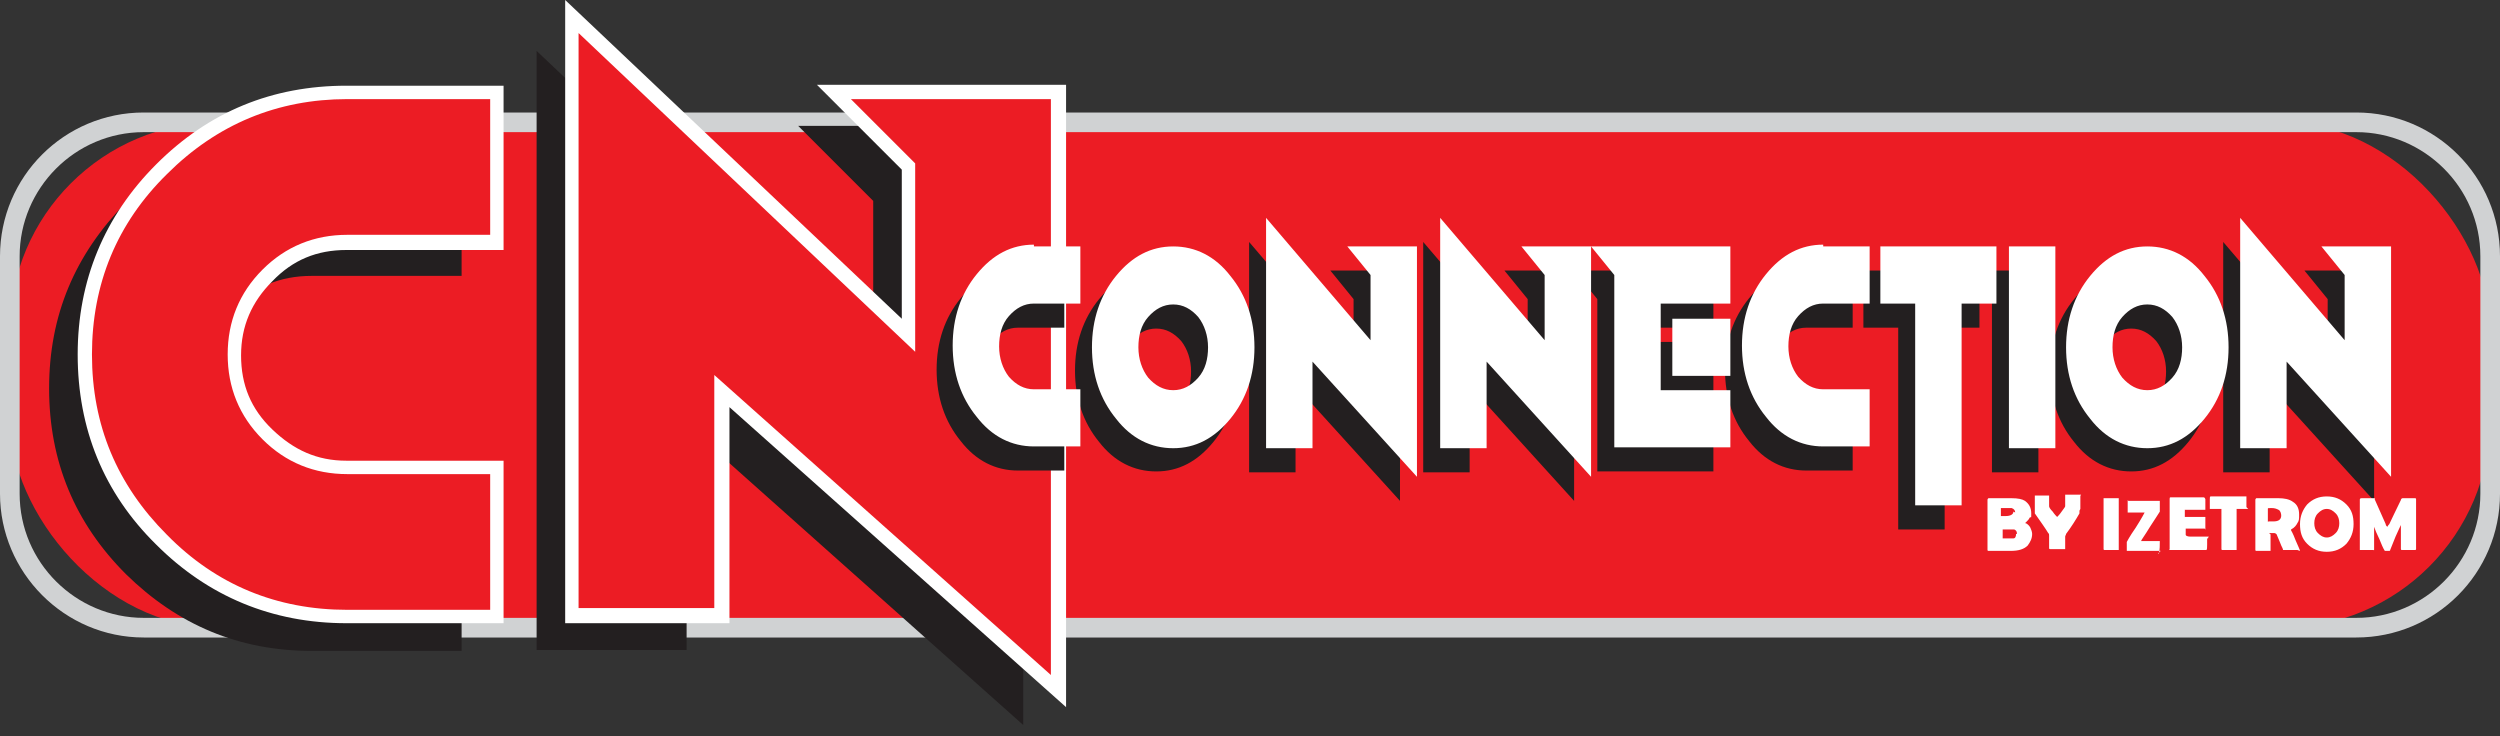
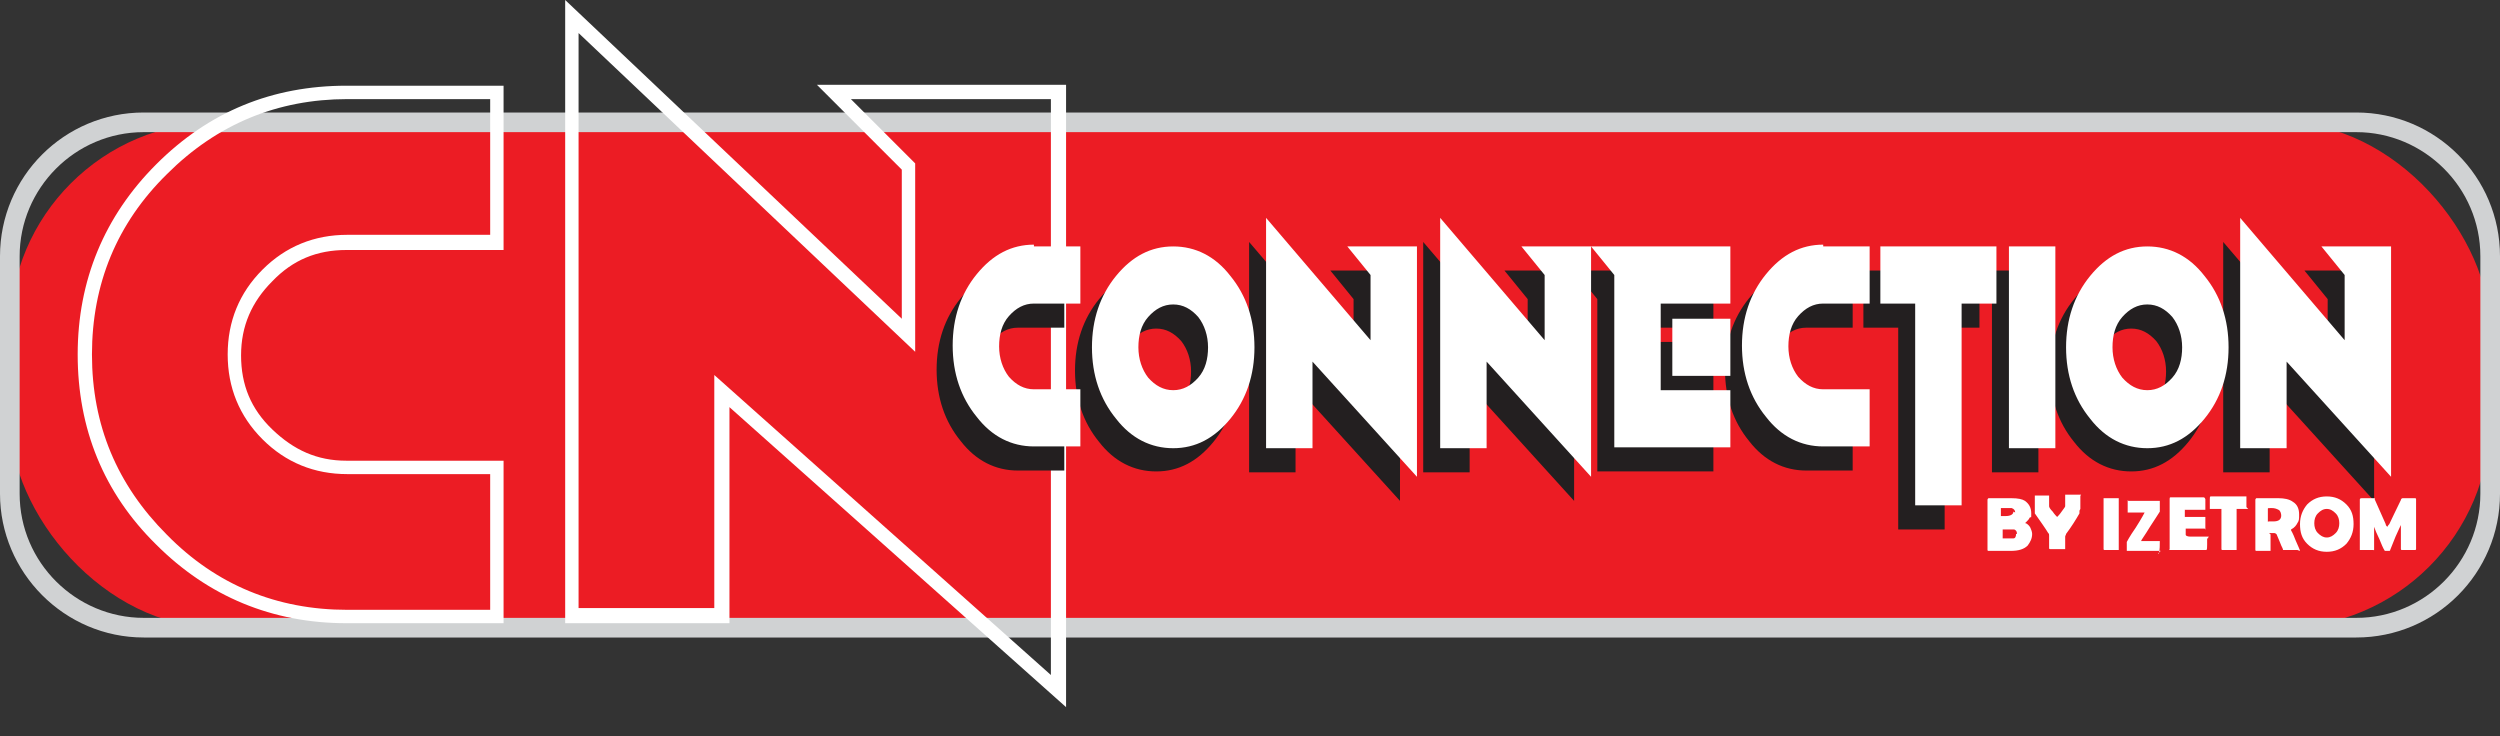
<svg xmlns="http://www.w3.org/2000/svg" width="180px" height="53px" viewBox="0 0 180 53" version="1.1">
  <rect x="0" y="0" width="180" height="53" fill="#333333" stroke="none" />
  <title>Logo CN Connection</title>
  <g id="Homepage" stroke="none" stroke-width="1" fill="none" fill-rule="evenodd">
    <g id="Desktop-View" transform="translate(-165, -54)">
      <g id="Nav-Bar" transform="translate(0, 40)">
        <g id="Logo-CN-Connection" transform="translate(165, 14)" fill-rule="nonzero">
          <rect id="Rectángulo" fill="#EC1C24" x="0.707" y="8.807" width="178.586" height="36.386" rx="15" />
          <path d="M169.65,45.9 L10.35,45.9 C4.629,45.9 0,41.207 0,35.55 L0,18.45 C0,12.729 4.629,8.1 10.35,8.1 L169.65,8.1 C175.371,8.1 180,12.729 180,18.45 L180,35.55 C180,41.271 175.371,45.9 169.65,45.9 Z M10.35,9.514 C5.4,9.514 1.414,13.564 1.414,18.45 L1.414,35.55 C1.414,40.5 5.464,44.486 10.35,44.486 L169.65,44.486 C174.6,44.486 178.586,40.436 178.586,35.55 L178.586,18.45 C178.586,13.5 174.536,9.514 169.65,9.514 L10.35,9.514 Z" id="Forma" fill="#D0D2D3" />
-           <path d="M73.671,9.064 L73.671,52.2 L49.436,30.6 L49.436,46.8 L38.636,46.8 L38.636,3.664 L62.871,26.614 L62.871,14.464 L57.471,9.064 L73.671,9.064 Z M22.436,9.064 L33.236,9.064 L33.236,19.864 L22.436,19.864 C20.186,19.864 18.321,20.636 16.714,22.243 C15.107,23.85 14.336,25.714 14.336,27.964 C14.336,30.214 15.107,32.079 16.714,33.686 C18.321,35.293 20.186,36.064 22.436,36.064 L33.236,36.064 L33.236,46.864 L22.436,46.864 C17.229,46.864 12.793,45 9.064,41.336 C5.4,37.671 3.536,33.236 3.536,27.964 C3.536,22.693 5.4,18.321 9.064,14.593 C12.729,10.929 17.164,9.064 22.436,9.064 L22.436,9.064 Z" id="Forma" fill="#231F20" />
-           <path d="M76.179,6.621 L76.179,49.757 L51.943,28.157 L51.943,44.357 L41.143,44.357 L41.143,1.221 L65.379,24.171 L65.379,12.021 L59.979,6.621 L76.179,6.621 Z M25.007,6.621 L35.807,6.621 L35.807,17.421 L25.007,17.421 C22.757,17.421 20.893,18.193 19.286,19.8 C17.679,21.407 16.907,23.271 16.907,25.521 C16.907,27.771 17.679,29.636 19.286,31.243 C20.893,32.85 22.757,33.621 25.007,33.621 L35.807,33.621 L35.807,44.421 L25.007,44.421 C19.8,44.421 15.364,42.557 11.636,38.893 C7.971,35.229 6.107,30.793 6.107,25.521 C6.107,20.25 7.971,15.879 11.636,12.15 C15.3,8.486 19.736,6.621 25.007,6.621 Z" id="Forma" fill="#EC1C24" />
          <path d="M76.757,50.914 L52.521,29.314 L52.521,44.871 L40.693,44.871 L40.693,0 L64.929,22.95 L64.929,12.214 L58.821,6.107 L76.757,6.107 L76.757,50.914 Z M51.429,27 L75.664,48.6 L75.664,7.136 L61.264,7.136 L65.893,11.764 L65.893,25.329 L41.657,2.379 L41.657,43.779 L51.429,43.779 L51.429,26.936 L51.429,27 Z M36.257,44.871 L24.943,44.871 C19.607,44.871 14.979,42.943 11.25,39.214 C7.457,35.486 5.593,30.857 5.593,25.521 C5.593,20.186 7.521,15.557 11.25,11.829 C15.043,8.036 19.607,6.171 24.943,6.171 L36.257,6.171 L36.257,18 L24.943,18 C22.821,18 21.086,18.707 19.607,20.25 C18.129,21.729 17.357,23.464 17.357,25.586 C17.357,27.707 18.064,29.443 19.607,30.921 C21.15,32.4 22.821,33.171 24.943,33.171 L36.257,33.171 L36.257,45 L36.257,44.871 Z M25.007,7.136 C19.993,7.136 15.621,8.936 12.021,12.536 C8.421,16.071 6.621,20.443 6.621,25.521 C6.621,30.6 8.421,34.907 12.021,38.507 C15.557,42.107 19.929,43.907 25.007,43.907 L35.293,43.907 L35.293,34.136 L25.007,34.136 C22.629,34.136 20.571,33.3 18.9,31.629 C17.229,29.957 16.393,27.9 16.393,25.521 C16.393,23.143 17.229,21.086 18.9,19.414 C20.571,17.743 22.629,16.907 25.007,16.907 L35.293,16.907 L35.293,7.136 L25.007,7.136 Z" id="Forma" fill="#FFFFFF" />
          <path d="M170.936,19.479 L170.936,36.064 L163.414,27.771 L163.414,34.007 L160.071,34.007 L160.071,17.421 L167.593,26.229 L167.593,21.536 L165.921,19.479 L170.936,19.479 L170.936,19.479 Z M153.45,29.829 C154.157,29.829 154.736,29.507 155.25,28.929 C155.764,28.35 155.957,27.579 155.957,26.743 C155.957,25.907 155.7,25.136 155.25,24.557 C154.736,23.979 154.157,23.657 153.45,23.657 C152.743,23.657 152.164,23.979 151.65,24.557 C151.136,25.136 150.943,25.907 150.943,26.743 C150.943,27.579 151.2,28.35 151.65,28.929 C152.164,29.507 152.743,29.829 153.45,29.829 Z M153.45,33.943 C151.843,33.943 150.429,33.236 149.336,31.821 C148.179,30.407 147.6,28.671 147.6,26.679 C147.6,24.686 148.179,22.95 149.336,21.536 C150.493,20.121 151.843,19.414 153.45,19.414 C155.057,19.414 156.471,20.121 157.564,21.536 C158.721,22.95 159.3,24.686 159.3,26.679 C159.3,28.671 158.721,30.407 157.564,31.821 C156.407,33.236 155.057,33.943 153.45,33.943 Z M146.764,19.479 L146.764,34.007 L143.421,34.007 L143.421,19.479 C143.421,19.479 146.764,19.479 146.764,19.479 Z M134.164,19.479 L142.521,19.479 L142.521,23.593 L140.014,23.593 L140.014,38.121 L136.671,38.121 L136.671,23.593 L134.164,23.593 L134.164,19.479 Z M130.05,19.479 L133.393,19.479 L133.393,23.593 L130.05,23.593 C129.343,23.593 128.764,23.914 128.25,24.493 C127.736,25.071 127.543,25.843 127.543,26.679 C127.543,27.514 127.8,28.286 128.25,28.864 C128.764,29.443 129.343,29.764 130.05,29.764 L133.393,29.764 L133.393,33.879 L130.05,33.879 C128.443,33.879 127.029,33.171 125.936,31.757 C124.779,30.343 124.2,28.607 124.2,26.614 C124.2,24.621 124.779,22.886 125.936,21.471 C127.093,20.057 128.443,19.35 130.05,19.35 L130.05,19.479 Z M123.364,19.479 L123.364,23.593 L118.35,23.593 L118.35,29.829 L123.364,29.829 L123.364,33.943 L115.007,33.943 L115.007,21.536 L113.336,19.479 L123.364,19.479 Z M119.186,24.621 L123.364,24.621 L123.364,28.736 L119.186,28.736 L119.186,24.621 Z M113.336,19.479 L113.336,36.064 L105.814,27.771 L105.814,34.007 L102.471,34.007 L102.471,17.421 L109.993,26.229 L109.993,21.536 L108.321,19.479 L113.336,19.479 L113.336,19.479 Z M100.8,19.479 L100.8,36.064 L93.279,27.771 L93.279,34.007 L89.936,34.007 L89.936,17.421 L97.457,26.229 L97.457,21.536 L95.786,19.479 L100.8,19.479 L100.8,19.479 Z M83.25,29.829 C83.957,29.829 84.536,29.507 85.05,28.929 C85.564,28.35 85.757,27.579 85.757,26.743 C85.757,25.907 85.5,25.136 85.05,24.557 C84.536,23.979 83.957,23.657 83.25,23.657 C82.543,23.657 81.964,23.979 81.45,24.557 C80.936,25.136 80.743,25.907 80.743,26.743 C80.743,27.579 81,28.35 81.45,28.929 C81.964,29.507 82.543,29.829 83.25,29.829 Z M83.25,33.943 C81.643,33.943 80.229,33.236 79.136,31.821 C77.979,30.407 77.4,28.671 77.4,26.679 C77.4,24.686 77.979,22.95 79.136,21.536 C80.293,20.121 81.643,19.414 83.25,19.414 C84.857,19.414 86.271,20.121 87.364,21.536 C88.521,22.95 89.1,24.686 89.1,26.679 C89.1,28.671 88.521,30.407 87.364,31.821 C86.207,33.236 84.857,33.943 83.25,33.943 Z M73.286,19.479 L76.629,19.479 L76.629,23.593 L73.286,23.593 C72.579,23.593 72,23.914 71.486,24.493 C70.971,25.071 70.779,25.843 70.779,26.679 C70.779,27.514 71.036,28.286 71.486,28.864 C72,29.443 72.579,29.764 73.286,29.764 L76.629,29.764 L76.629,33.879 L73.286,33.879 C71.679,33.879 70.264,33.171 69.171,31.757 C68.014,30.343 67.436,28.607 67.436,26.614 C67.436,24.621 68.014,22.886 69.171,21.471 C70.329,20.057 71.679,19.35 73.286,19.35 L73.286,19.479 Z" id="Forma" fill="#231F20" />
          <path d="M172.157,17.743 L172.157,34.329 L164.636,26.036 L164.636,32.271 L161.293,32.271 L161.293,15.686 L168.814,24.493 L168.814,19.8 L167.143,17.743 L172.157,17.743 Z M154.607,28.093 C155.314,28.093 155.893,27.771 156.407,27.193 C156.921,26.614 157.114,25.843 157.114,25.007 C157.114,24.171 156.857,23.4 156.407,22.821 C155.893,22.243 155.314,21.921 154.607,21.921 C153.9,21.921 153.321,22.243 152.807,22.821 C152.293,23.4 152.1,24.171 152.1,25.007 C152.1,25.843 152.357,26.614 152.807,27.193 C153.321,27.771 153.9,28.093 154.607,28.093 Z M154.607,32.271 C153,32.271 151.586,31.564 150.493,30.15 C149.336,28.736 148.757,27 148.757,25.007 C148.757,23.014 149.336,21.279 150.493,19.864 C151.65,18.45 153,17.743 154.607,17.743 C156.214,17.743 157.629,18.45 158.721,19.864 C159.879,21.279 160.457,23.014 160.457,25.007 C160.457,27 159.879,28.736 158.721,30.15 C157.564,31.564 156.214,32.271 154.607,32.271 Z M147.986,17.743 L147.986,32.271 L144.643,32.271 L144.643,17.743 C144.643,17.743 147.986,17.743 147.986,17.743 Z M135.386,17.743 L143.743,17.743 L143.743,21.857 L141.236,21.857 L141.236,36.386 L137.893,36.386 L137.893,21.857 L135.386,21.857 L135.386,17.743 Z M131.271,17.743 L134.614,17.743 L134.614,21.857 L131.271,21.857 C130.564,21.857 129.986,22.179 129.471,22.757 C128.957,23.336 128.764,24.107 128.764,24.943 C128.764,25.779 129.021,26.55 129.471,27.129 C129.986,27.707 130.564,28.029 131.271,28.029 L134.614,28.029 L134.614,32.143 L131.271,32.143 C129.664,32.143 128.25,31.436 127.157,30.021 C126,28.607 125.421,26.871 125.421,24.879 C125.421,22.886 126,21.15 127.157,19.736 C128.314,18.321 129.664,17.614 131.271,17.614 L131.271,17.743 Z M124.586,17.743 L124.586,21.857 L119.571,21.857 L119.571,28.093 L124.586,28.093 L124.586,32.207 L116.229,32.207 L116.229,19.8 L114.557,17.743 L124.586,17.743 Z M120.407,22.95 L124.586,22.95 L124.586,27.064 L120.407,27.064 L120.407,22.95 Z M114.557,17.743 L114.557,34.329 L107.036,26.036 L107.036,32.271 L103.693,32.271 L103.693,15.686 L111.214,24.493 L111.214,19.8 L109.543,17.743 L114.557,17.743 L114.557,17.743 Z M102.021,17.743 L102.021,34.329 L94.5,26.036 L94.5,32.271 L91.157,32.271 L91.157,15.686 L98.679,24.493 L98.679,19.8 L97.007,17.743 L102.021,17.743 L102.021,17.743 Z M84.471,28.093 C85.179,28.093 85.757,27.771 86.271,27.193 C86.786,26.614 86.979,25.843 86.979,25.007 C86.979,24.171 86.721,23.4 86.271,22.821 C85.757,22.243 85.179,21.921 84.471,21.921 C83.764,21.921 83.186,22.243 82.671,22.821 C82.157,23.4 81.964,24.171 81.964,25.007 C81.964,25.843 82.221,26.614 82.671,27.193 C83.186,27.771 83.764,28.093 84.471,28.093 Z M84.471,32.271 C82.864,32.271 81.45,31.564 80.357,30.15 C79.2,28.736 78.621,27 78.621,25.007 C78.621,23.014 79.2,21.279 80.357,19.864 C81.514,18.45 82.864,17.743 84.471,17.743 C86.079,17.743 87.493,18.45 88.586,19.864 C89.743,21.279 90.321,23.014 90.321,25.007 C90.321,27 89.743,28.736 88.586,30.15 C87.429,31.564 86.079,32.271 84.471,32.271 Z M74.443,17.743 L77.786,17.743 L77.786,21.857 L74.443,21.857 C73.736,21.857 73.157,22.179 72.643,22.757 C72.129,23.336 71.936,24.107 71.936,24.943 C71.936,25.779 72.193,26.55 72.643,27.129 C73.157,27.707 73.736,28.029 74.443,28.029 L77.786,28.029 L77.786,32.143 L74.443,32.143 C72.836,32.143 71.421,31.436 70.329,30.021 C69.171,28.607 68.593,26.871 68.593,24.879 C68.593,22.886 69.171,21.15 70.329,19.736 C71.486,18.321 72.836,17.614 74.443,17.614 L74.443,17.743 Z" id="Forma" fill="#FFFFFF" />
          <path d="M173.957,39.536 C173.957,39.536 173.957,39.6 173.893,39.6 L172.929,39.6 C172.929,39.6 172.864,39.6 172.864,39.536 C172.864,39.343 172.864,39.086 172.864,38.7 C172.864,38.314 172.864,38.057 172.864,37.864 C172.864,37.671 172.864,37.8 172.864,37.8 C172.864,37.8 172.736,38.057 172.479,38.636 C172.35,38.957 172.221,39.279 172.093,39.6 C172.093,39.6 172.093,39.664 172.029,39.664 C172.029,39.664 172.029,39.664 171.9,39.664 C171.836,39.664 171.771,39.664 171.707,39.664 C171.579,39.471 171.45,39.15 171.321,38.829 C171.129,38.443 171,38.121 170.936,37.929 C170.936,37.929 170.936,37.929 170.936,37.929 C170.936,37.929 170.936,37.929 170.936,37.993 C170.936,38.186 170.936,38.443 170.936,38.764 C170.936,39.15 170.936,39.407 170.936,39.536 C170.936,39.664 170.936,39.6 170.871,39.6 L169.971,39.6 C169.971,39.6 169.971,39.6 169.907,39.6 C169.907,39.6 169.907,39.6 169.907,39.6 C169.907,39.407 169.907,39.086 169.907,38.7 C169.907,38.314 169.907,37.993 169.907,37.8 C169.907,37.607 169.907,37.221 169.907,36.643 C169.907,36.514 169.907,36.257 169.907,36 L169.907,36 C169.907,35.936 169.907,35.871 170.036,35.871 C170.164,35.871 170.293,35.871 170.486,35.871 C170.679,35.871 170.807,35.871 170.936,35.871 C171.064,35.871 170.936,35.871 171,36 L171.771,37.736 C171.771,37.864 171.9,37.929 171.9,37.929 C171.9,37.929 171.9,37.864 172.029,37.736 C172.221,37.35 172.479,36.771 172.864,36 C172.864,35.936 172.929,35.871 172.993,35.871 C172.993,35.871 173.121,35.871 173.25,35.871 C173.379,35.871 173.443,35.871 173.507,35.871 C173.571,35.871 173.636,35.871 173.7,35.871 C173.764,35.871 173.893,35.871 173.893,35.871 C173.893,35.871 173.957,35.871 173.957,35.936 C173.957,36.129 173.957,36.45 173.957,36.9 C173.957,37.35 173.957,37.671 173.957,37.864 C173.957,38.057 173.957,38.379 173.957,38.764 C173.957,39.15 173.957,39.471 173.957,39.664 M168.429,37.671 C168.429,37.414 168.364,37.157 168.171,36.964 C167.979,36.771 167.786,36.643 167.529,36.643 C167.271,36.643 167.079,36.771 166.886,36.964 C166.693,37.157 166.629,37.414 166.629,37.671 C166.629,37.929 166.693,38.186 166.886,38.379 C167.079,38.571 167.271,38.7 167.529,38.7 C167.786,38.7 167.979,38.571 168.171,38.379 C168.364,38.186 168.429,37.929 168.429,37.671 Z M169.457,37.736 C169.457,38.314 169.264,38.764 168.943,39.15 C168.557,39.536 168.107,39.729 167.529,39.729 C166.95,39.729 166.5,39.536 166.114,39.15 C165.729,38.764 165.6,38.314 165.6,37.736 C165.6,37.157 165.793,36.707 166.114,36.321 C166.5,35.936 166.95,35.743 167.529,35.743 C168.107,35.743 168.557,35.936 168.943,36.321 C169.329,36.707 169.457,37.157 169.457,37.736 Z M164.25,37.157 C164.25,36.964 164.186,36.771 164.057,36.707 C163.929,36.643 163.8,36.579 163.543,36.579 C163.286,36.579 163.286,36.579 163.286,36.643 C163.286,36.643 163.286,36.9 163.286,37.157 C163.286,37.414 163.286,37.286 163.286,37.35 C163.286,37.414 163.286,37.479 163.286,37.543 C163.286,37.607 163.286,37.543 163.35,37.543 C163.479,37.543 163.607,37.543 163.671,37.543 C164.057,37.543 164.25,37.414 164.25,37.093 L164.25,37.157 Z M165.407,39.6 C165.407,39.6 165.407,39.6 165.407,39.6 C165.343,39.6 165.15,39.6 164.893,39.6 C164.636,39.6 164.507,39.6 164.443,39.6 C164.443,39.6 164.443,39.6 164.379,39.6 C164.379,39.6 164.379,39.6 164.379,39.6 C164.379,39.536 164.314,39.407 164.25,39.279 C164.186,39.086 164.057,38.829 163.929,38.507 C163.929,38.443 163.8,38.379 163.736,38.379 C163.736,38.379 163.736,38.379 163.479,38.379 C163.221,38.379 163.479,38.379 163.479,38.507 C163.479,38.636 163.479,38.829 163.479,39.086 C163.479,39.343 163.479,39.536 163.479,39.664 C163.479,39.793 163.479,39.664 163.479,39.664 C163.479,39.664 163.479,39.664 163.414,39.664 C163.286,39.664 163.157,39.664 162.9,39.664 C162.643,39.664 162.514,39.664 162.45,39.664 C162.45,39.664 162.386,39.664 162.386,39.6 C162.386,39.407 162.386,39.086 162.386,38.7 C162.386,38.314 162.386,37.993 162.386,37.8 C162.386,37.029 162.386,36.45 162.386,36 L162.386,36 C162.386,35.936 162.386,35.936 162.45,35.871 C162.45,35.871 162.771,35.871 163.286,35.871 C163.607,35.871 163.864,35.871 164.057,35.871 C164.443,35.871 164.829,35.936 165.086,36.129 C165.407,36.321 165.536,36.643 165.536,37.029 C165.536,37.414 165.536,37.479 165.407,37.671 C165.343,37.8 165.214,37.993 164.957,38.121 C164.957,38.121 164.957,38.121 164.957,38.186 C164.957,38.186 165.086,38.379 165.279,38.893 C165.471,39.343 165.6,39.6 165.6,39.664 L165.407,39.6 Z M161.871,36.643 C161.871,36.643 161.871,36.643 161.871,36.643 C161.807,36.643 161.55,36.643 161.036,36.643 C161.036,37.093 161.036,37.414 161.036,37.607 C161.036,37.8 161.036,38.121 161.036,38.571 C161.036,39.021 161.036,39.343 161.036,39.536 C161.036,39.729 161.036,39.536 161.036,39.6 C161.036,39.6 161.036,39.6 160.971,39.6 C160.843,39.6 160.714,39.6 160.521,39.6 C160.329,39.6 160.136,39.6 160.007,39.6 C160.007,39.6 159.943,39.6 159.943,39.536 C159.943,39.343 159.943,39.021 159.943,38.571 C159.943,38.121 159.943,37.8 159.943,37.607 C159.943,37.414 159.943,37.157 159.943,36.643 C159.557,36.643 159.3,36.643 159.107,36.643 C158.914,36.643 159.107,36.643 159.107,36.643 C159.107,36.643 159.107,36.579 159.107,36.45 C159.107,36.321 159.107,36.257 159.107,36.193 C159.107,36.129 159.107,36 159.107,35.936 C159.107,35.807 159.107,35.743 159.171,35.743 C159.236,35.743 159.171,35.743 159.171,35.743 C159.493,35.743 159.879,35.743 160.457,35.743 C161.036,35.743 160.907,35.743 161.357,35.743 C161.614,35.743 161.679,35.743 161.743,35.743 C161.743,35.743 161.743,35.743 161.743,35.743 C161.743,35.743 161.743,35.743 161.743,35.743 C161.743,35.743 161.743,35.871 161.743,35.936 C161.743,36 161.743,36.129 161.743,36.129 C161.743,36.129 161.743,36.257 161.743,36.321 C161.743,36.386 161.743,36.45 161.743,36.514 L161.871,36.643 Z M158.914,38.764 C158.914,38.829 158.914,38.957 158.914,39.214 C158.914,39.407 158.914,39.6 158.85,39.6 C158.85,39.6 158.85,39.6 158.786,39.6 C158.721,39.6 158.786,39.6 158.721,39.6 C158.593,39.6 158.207,39.6 157.564,39.6 C156.921,39.6 157.243,39.6 156.921,39.6 C156.664,39.6 156.471,39.6 156.279,39.6 C156.086,39.6 156.214,39.6 156.214,39.536 C156.214,39.343 156.214,39.021 156.214,38.636 C156.214,38.25 156.214,37.929 156.214,37.736 C156.214,37.543 156.214,37.157 156.214,36.579 C156.214,36.45 156.214,36.193 156.214,35.936 L156.214,35.936 C156.214,35.871 156.214,35.807 156.279,35.807 C156.407,35.807 156.6,35.807 156.857,35.807 C157.114,35.807 157.307,35.807 157.436,35.807 C157.564,35.807 157.757,35.807 158.014,35.807 C158.271,35.807 158.464,35.807 158.593,35.807 C158.721,35.807 158.721,35.807 158.786,35.936 C158.786,35.936 158.786,36.129 158.786,36.321 C158.786,36.514 158.786,36.643 158.786,36.707 C158.786,36.771 158.786,36.707 158.786,36.707 C158.786,36.707 158.786,36.707 158.786,36.707 C158.336,36.707 157.886,36.707 157.5,36.707 C157.114,36.707 157.371,36.707 157.307,36.771 C157.307,36.771 157.307,36.836 157.307,36.964 C157.307,37.093 157.307,37.157 157.307,37.221 C157.307,37.221 157.371,37.221 157.5,37.221 C157.629,37.221 157.5,37.221 157.629,37.221 C157.629,37.221 157.693,37.221 157.757,37.221 C158.014,37.221 158.207,37.221 158.464,37.221 C158.464,37.221 158.529,37.221 158.593,37.221 C158.593,37.221 158.721,37.221 158.721,37.221 C158.721,37.221 158.786,37.221 158.786,37.221 C158.786,37.221 158.786,37.35 158.786,37.607 C158.786,37.736 158.786,37.864 158.786,38.057 C158.786,38.25 158.786,38.057 158.721,38.057 C158.721,38.057 158.657,38.057 158.464,38.057 C158.336,38.057 158.143,38.057 157.757,38.057 L157.5,38.057 C157.436,38.057 157.371,38.057 157.371,38.057 C157.371,38.057 157.371,38.121 157.371,38.25 C157.371,38.379 157.371,38.507 157.371,38.507 C157.371,38.571 157.5,38.636 157.693,38.636 C157.693,38.636 157.821,38.636 158.079,38.636 C158.336,38.636 158.336,38.636 158.529,38.636 C158.721,38.636 158.85,38.636 158.979,38.636 C159.107,38.636 158.979,38.636 158.979,38.764 L158.914,38.764 Z M155.571,39.664 C155.443,39.664 155.314,39.664 155.121,39.664 C154.929,39.664 154.736,39.664 154.671,39.664 C154.543,39.664 154.286,39.664 153.964,39.664 C153.643,39.664 153.45,39.664 153.257,39.664 C153.064,39.664 153.129,39.664 153.129,39.664 C153.129,39.536 153.129,39.407 153.129,39.15 C153.129,39.086 153.129,39.021 153.129,39.021 C153.129,39.021 153.321,38.636 153.771,37.993 C154.221,37.286 154.414,36.9 154.414,36.9 C154.414,36.9 154.414,36.9 154.35,36.9 C154.221,36.9 154.029,36.9 153.771,36.9 C153.514,36.9 153.321,36.9 153.193,36.9 C153.064,36.9 153.193,36.9 153.193,36.9 C153.193,36.836 153.193,36.707 153.193,36.514 C153.193,36.321 153.193,36.193 153.193,36.064 C153.193,35.936 153.193,36.064 153.257,36.064 C153.514,36.064 153.9,36.064 154.35,36.064 C154.864,36.064 155.25,36.064 155.443,36.064 C155.636,36.064 155.443,36.064 155.507,36.064 C155.507,36.193 155.507,36.386 155.507,36.707 C155.507,37.029 155.507,36.771 155.507,36.836 C155.379,37.029 155.186,37.35 154.8,37.929 C154.414,38.571 154.157,38.893 154.157,38.957 C154.157,39.021 154.157,38.957 154.157,38.957 C154.543,38.957 154.8,38.957 154.993,38.957 C154.993,38.957 155.121,38.957 155.25,38.957 C155.379,38.957 155.443,38.957 155.507,38.957 C155.571,38.957 155.507,38.957 155.507,38.957 C155.507,39.279 155.507,39.536 155.443,39.857 C155.443,39.857 155.443,39.857 155.379,39.857 L155.571,39.664 Z M152.55,37.607 C152.55,37.8 152.55,38.121 152.55,38.571 C152.55,39.021 152.55,39.343 152.55,39.536 C152.55,39.729 152.55,39.536 152.55,39.6 C152.55,39.6 152.55,39.6 152.486,39.6 C152.357,39.6 152.229,39.6 152.036,39.6 C151.843,39.6 151.586,39.6 151.521,39.6 C151.521,39.6 151.457,39.6 151.457,39.536 C151.457,39.536 151.457,39.407 151.457,39.086 C151.457,38.379 151.457,37.864 151.457,37.671 C151.457,37.479 151.457,37.157 151.457,36.771 C151.457,36.386 151.457,36.064 151.457,35.871 C151.457,35.679 151.457,35.871 151.457,35.871 C151.457,35.871 151.586,35.871 151.714,35.871 C151.843,35.871 151.907,35.871 151.971,35.871 C152.036,35.871 152.1,35.871 152.229,35.871 C152.357,35.871 152.421,35.871 152.486,35.871 C152.55,35.871 152.55,35.871 152.55,35.871 C152.55,36.064 152.55,36.386 152.55,36.771 C152.55,37.157 152.55,37.479 152.55,37.671 L152.55,37.607 Z M149.721,36.771 C149.721,36.836 149.721,36.9 149.721,36.964 C149.464,37.414 149.143,37.929 148.757,38.443 C148.757,38.507 148.693,38.571 148.693,38.636 C148.693,38.7 148.693,38.893 148.693,39.086 C148.693,39.279 148.693,39.407 148.693,39.536 C148.693,39.664 148.693,39.536 148.693,39.536 C148.693,39.536 148.693,39.536 148.629,39.536 C148.564,39.536 148.371,39.536 148.114,39.536 C147.857,39.536 147.664,39.536 147.6,39.536 C147.6,39.536 147.536,39.536 147.536,39.471 C147.536,39.407 147.536,39.214 147.536,39.021 C147.536,38.829 147.536,38.7 147.536,38.571 C147.536,38.443 147.536,38.443 147.471,38.379 C147.279,38.057 146.957,37.607 146.507,36.964 C146.507,36.9 146.507,36.836 146.507,36.771 C146.507,36.643 146.507,36.514 146.507,36.257 C146.507,36.064 146.507,35.871 146.507,35.743 C146.507,35.614 146.507,35.679 146.507,35.679 C146.636,35.679 146.764,35.679 147.021,35.679 C147.214,35.679 147.407,35.679 147.536,35.679 C147.664,35.679 147.536,35.679 147.536,35.679 C147.536,35.743 147.536,35.936 147.536,36.064 C147.536,36.257 147.536,36.386 147.536,36.45 C147.536,36.514 147.6,36.643 147.793,36.836 C147.921,37.029 148.05,37.157 148.114,37.221 C148.179,37.157 148.307,37.029 148.436,36.836 C148.564,36.643 148.693,36.514 148.693,36.45 C148.693,36.386 148.693,36.193 148.693,36.064 C148.693,35.871 148.693,35.743 148.693,35.679 C148.693,35.614 148.693,35.679 148.693,35.614 L148.757,35.614 C148.886,35.614 149.014,35.614 149.271,35.614 C149.464,35.614 149.657,35.614 149.786,35.614 C149.914,35.614 149.786,35.614 149.786,35.743 C149.786,35.871 149.786,36 149.786,36.193 C149.786,36.386 149.786,36.514 149.786,36.643 L149.721,36.771 Z M145.221,38.443 C145.221,38.25 145.157,38.186 145.029,38.121 C144.964,38.121 144.771,38.121 144.579,38.121 C144.386,38.121 144.193,38.121 144.193,38.121 C144.193,38.121 144.193,38.25 144.193,38.443 C144.193,38.636 144.193,38.764 144.193,38.764 C144.193,38.764 144.321,38.764 144.579,38.764 C144.836,38.764 144.9,38.764 144.964,38.764 C145.093,38.764 145.157,38.636 145.157,38.443 L145.221,38.443 Z M145.093,36.9 C145.093,36.771 145.029,36.643 144.836,36.579 C144.771,36.579 144.579,36.579 144.386,36.579 C144.193,36.579 144.064,36.579 144.064,36.579 C144.064,36.579 144.064,36.643 144.064,36.707 C144.064,36.771 144.064,36.836 144.064,36.836 C144.064,37.029 144.064,37.093 144.064,37.157 C144.064,37.157 144.193,37.157 144.386,37.157 C144.771,37.157 144.964,37.029 144.964,36.836 L145.093,36.9 Z M146.314,38.443 C146.314,38.764 146.186,39.021 145.993,39.279 C145.736,39.536 145.35,39.664 144.771,39.664 C144.193,39.664 144.643,39.664 144.579,39.664 L144.386,39.664 C143.743,39.664 143.293,39.664 143.164,39.664 C143.164,39.664 143.1,39.664 143.1,39.6 C143.1,39.407 143.1,39.086 143.1,38.7 C143.1,38.314 143.1,37.993 143.1,37.8 C143.1,37.607 143.1,37.221 143.1,36.643 C143.1,36.514 143.1,36.257 143.1,36 L143.1,36 C143.1,35.936 143.1,35.936 143.164,35.871 C143.164,35.871 143.421,35.871 143.807,35.871 C144.386,35.871 144.707,35.871 144.836,35.871 C145.286,35.871 145.607,35.936 145.8,36.064 C146.057,36.257 146.25,36.514 146.25,36.964 C146.25,37.414 146.25,37.157 146.121,37.286 C146.121,37.35 145.993,37.479 145.929,37.543 C145.864,37.607 145.8,37.671 145.8,37.671 C145.8,37.671 145.8,37.671 145.864,37.671 C145.993,37.736 146.121,37.864 146.186,37.993 C146.25,38.121 146.314,38.314 146.314,38.443 L146.314,38.443 Z" id="Forma" fill="#FFFFFF" />
        </g>
      </g>
    </g>
  </g>
</svg>